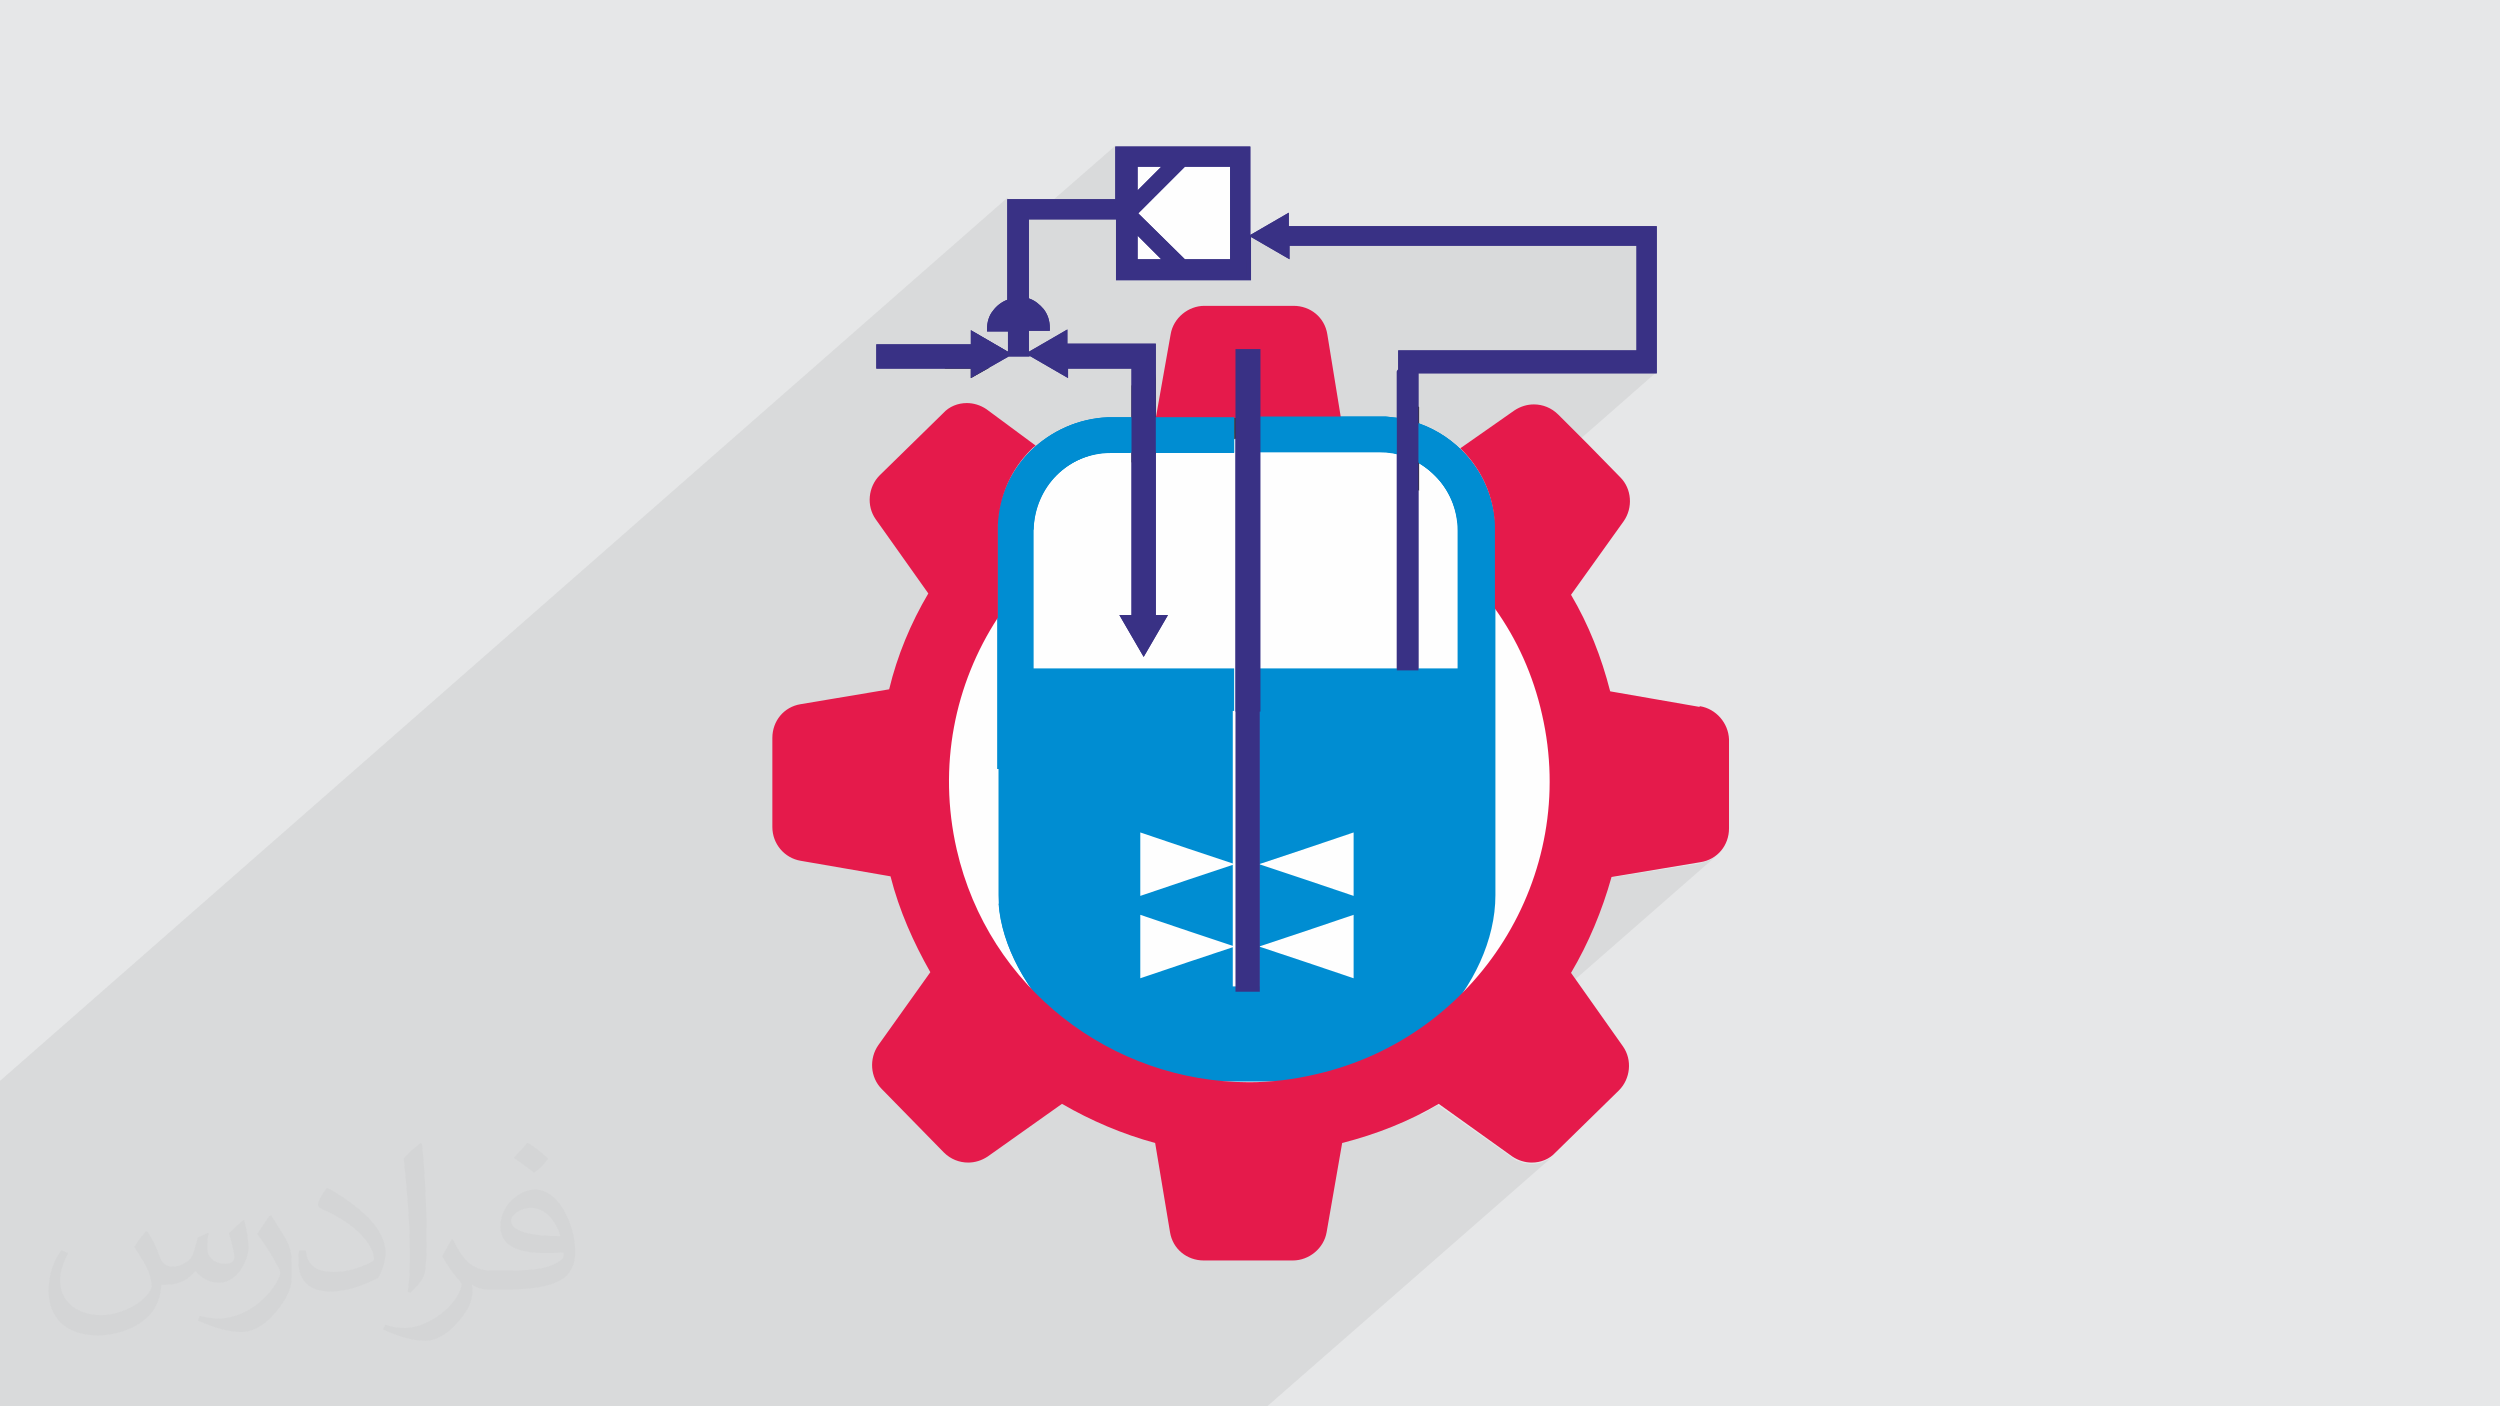
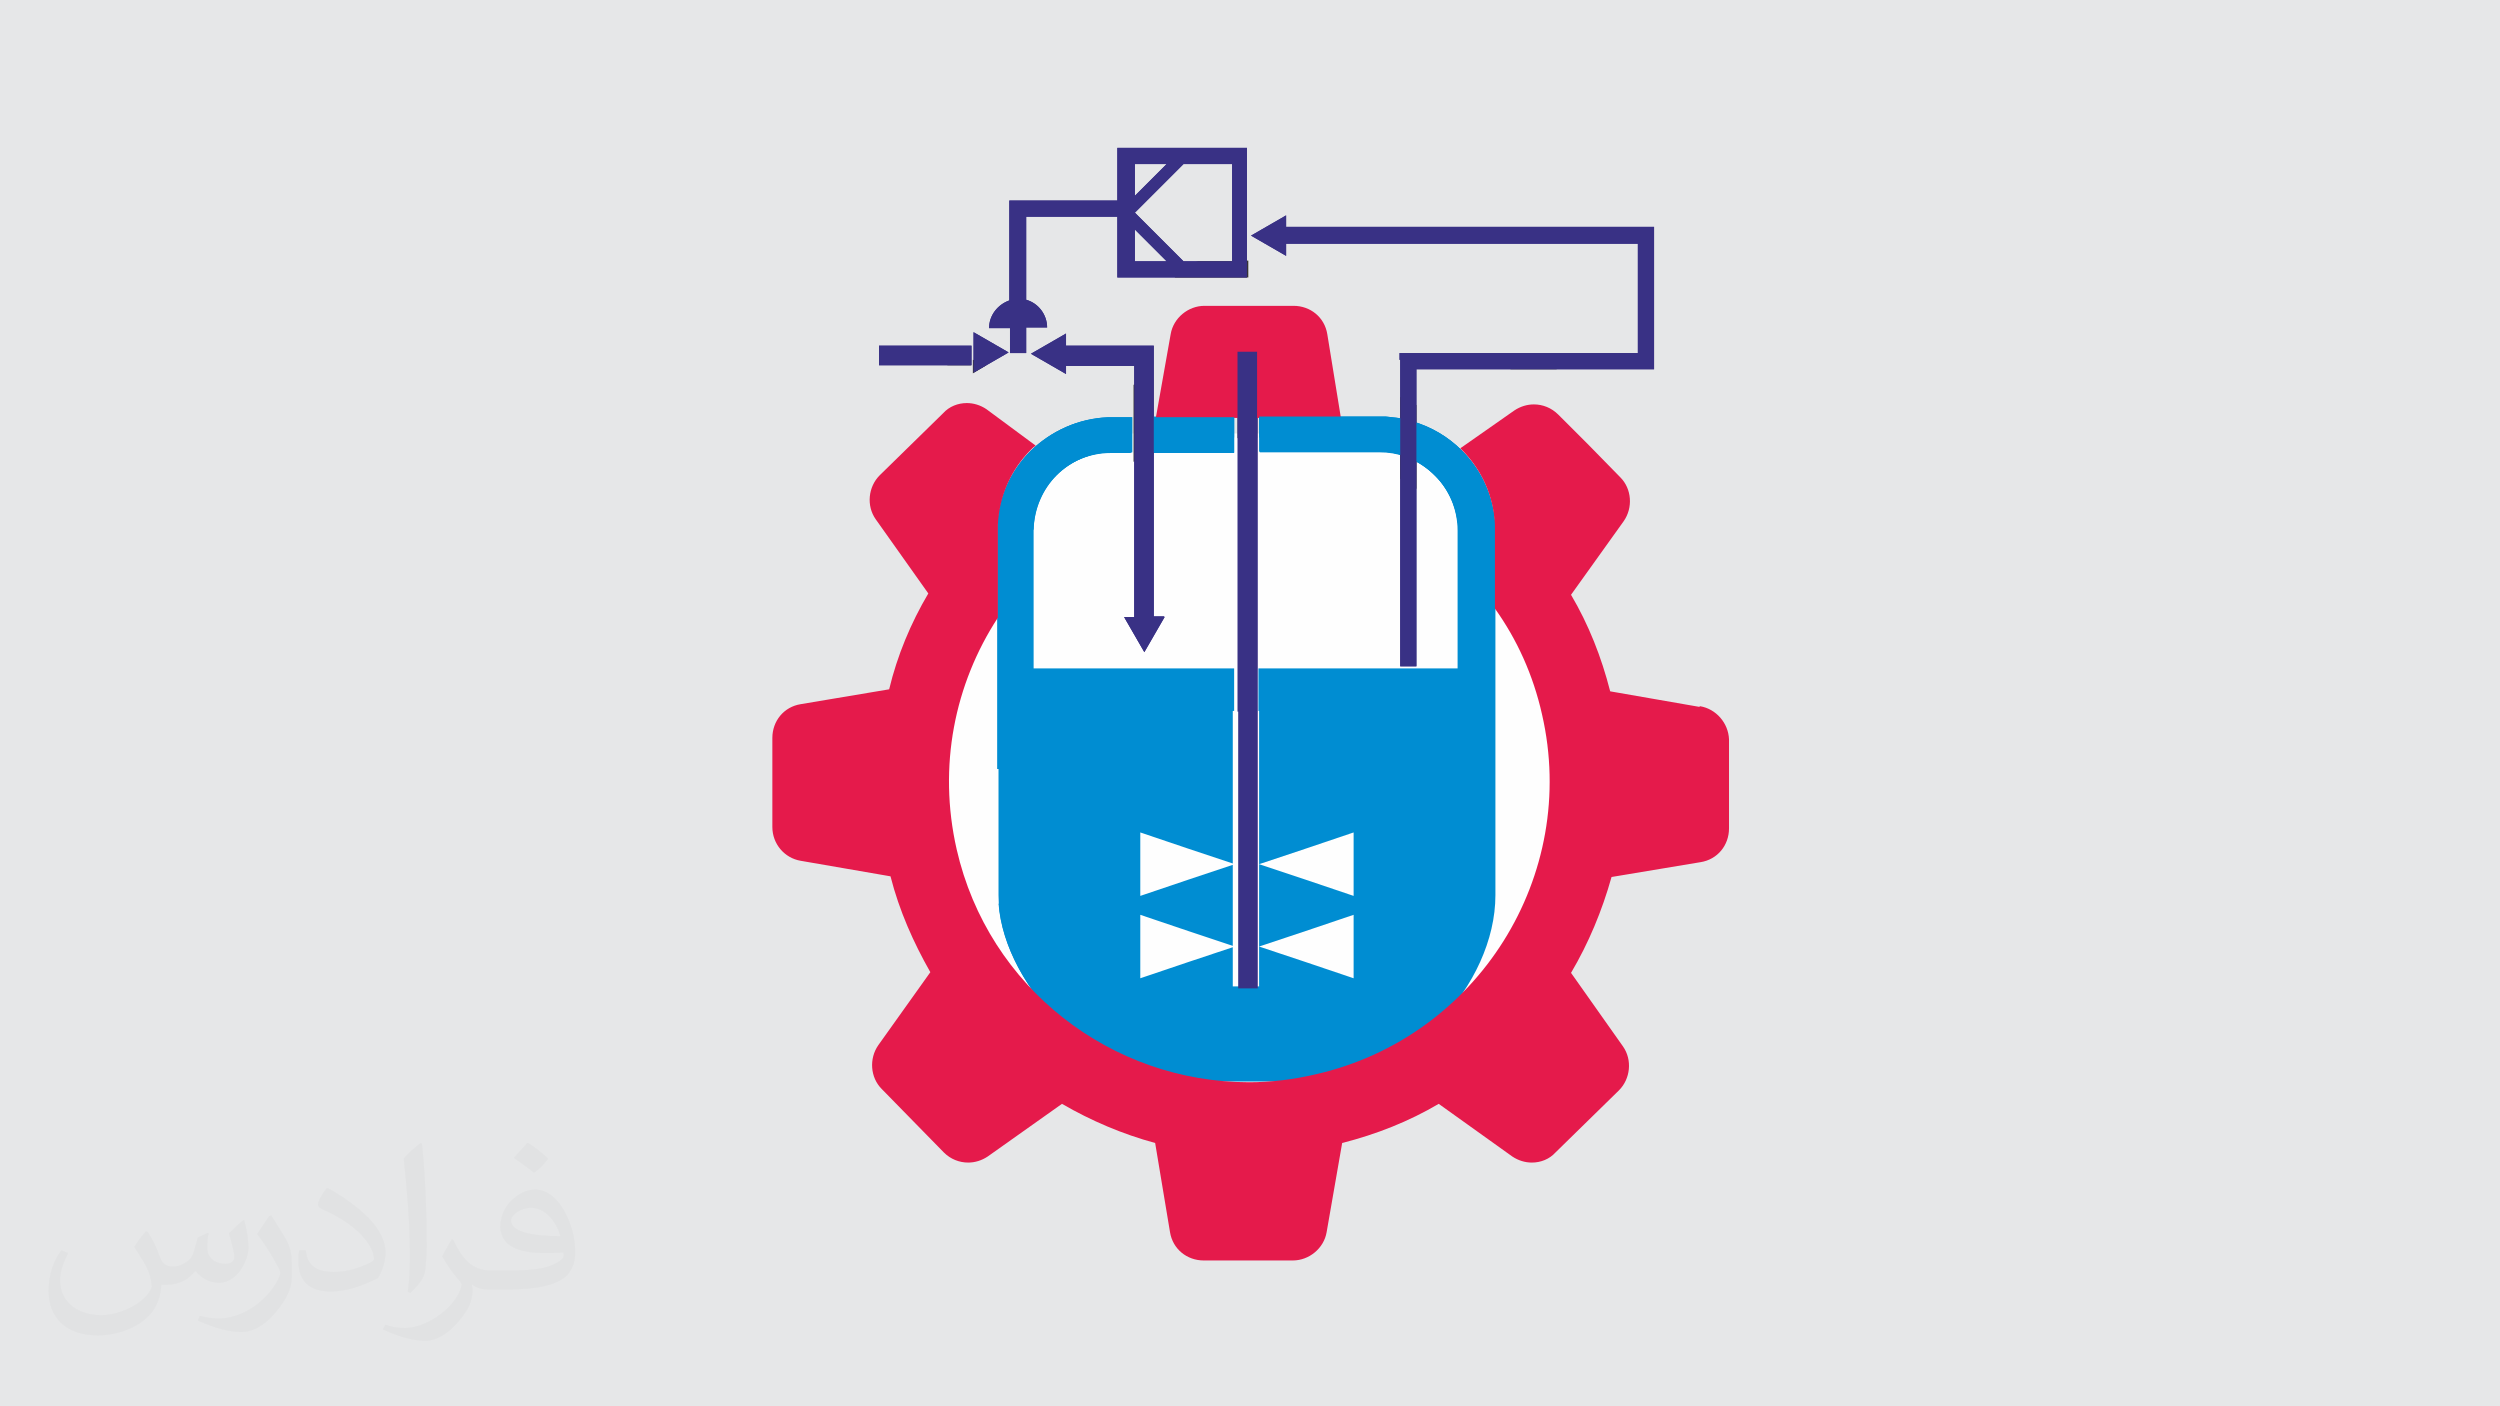
<svg xmlns="http://www.w3.org/2000/svg" xml:space="preserve" width="3.703in" height="2.083in" version="1.1" style="shape-rendering:geometricPrecision; text-rendering:geometricPrecision; image-rendering:optimizeQuality; fill-rule:evenodd; clip-rule:evenodd" viewBox="0 0 3703 2083">
  <defs>
    <style type="text/css">
   
    .fil3 {fill:#008DD2}
    .fil4 {fill:#393185}
    .fil6 {fill:#373435}
    .fil0 {fill:#E6E7E8}
    .fil2 {fill:#FEFEFE}
    .fil8 {fill:#E51A4B;fill-rule:nonzero}
    .fil5 {fill:#393185;fill-rule:nonzero}
    .fil7 {fill:#373435;fill-rule:nonzero}
    .fil9 {fill:#373435;fill-opacity:0.031}
    .fil1 {fill:#373435;fill-opacity:0.078}
   
  </style>
  </defs>
  <g id="Layer_x0020_1">
    <polygon class="fil0" points="0,0 3704,0 3704,2083 0,2083 " />
-     <polygon class="fil1" points="465,2083 461,2083 461,2083 461,2083 460,2083 457,2083 434,2083 426,2083 426,2083 424,2083 418,2083 415,2083 415,2083 415,2083 415,2083 412,2083 409,2083 409,2083 407,2083 403,2083 401,2083 401,2083 388,2083 376,2083 376,2083 373,2083 373,2083 369,2083 364,2083 353,2083 353,2083 352,2083 352,2083 345,2083 345,2083 344,2083 342,2083 339,2083 338,2083 338,2083 336,2083 336,2083 329,2083 321,2083 319,2083 319,2083 317,2083 315,2083 308,2083 305,2083 304,2083 301,2083 293,2083 286,2083 265,2083 256,2083 231,2083 230,2083 226,2083 222,2083 216,2083 215,2083 200,2083 197,2083 196,2083 194,2083 192,2083 165,2083 156,2083 106,2083 101,2083 99,2083 93,2083 90,2083 87,2083 84,2083 80,2083 79,2083 72,2083 66,2083 57,2083 50,2083 50,2083 48,2083 42,2083 42,2083 41,2083 35,2083 35,2083 33,2083 15,2083 6,2083 2,2083 0,2083 0,2083 0,2083 0,2083 0,2080 0,2077 0,2077 0,2077 0,2077 0,2077 0,2076 0,2076 0,2073 0,2062 0,2062 0,2062 0,2060 0,2059 0,2059 0,2058 0,2058 0,2057 0,2057 0,2057 0,2055 0,2053 0,2049 0,2042 0,2040 0,2040 0,2038 0,2038 0,2038 0,2036 0,2032 0,2031 0,2025 0,2024 0,2014 0,2013 0,2013 0,2012 0,2012 0,2011 0,2010 0,2009 0,2008 0,2007 0,2007 0,2007 0,2007 0,2007 0,2004 0,2004 0,2002 0,1999 0,1993 0,1993 0,1989 0,1986 0,1986 0,1985 0,1983 0,1982 0,1980 0,1979 0,1975 0,1974 0,1945 0,1942 0,1938 0,1936 0,1935 0,1935 0,1933 0,1931 0,1927 0,1926 0,1924 0,1923 0,1923 0,1921 0,1917 0,1908 0,1905 0,1905 0,1901 0,1901 0,1898 0,1895 0,1890 0,1888 0,1884 0,1876 0,1868 0,1867 0,1863 0,1863 0,1863 0,1863 0,1863 0,1862 0,1862 0,1860 0,1860 0,1860 0,1860 0,1859 0,1856 0,1852 0,1852 0,1849 0,1848 0,1845 0,1845 0,1842 0,1842 0,1841 0,1839 0,1839 0,1838 0,1837 0,1837 0,1835 0,1835 0,1834 0,1831 0,1828 0,1828 0,1827 0,1825 0,1825 0,1825 0,1825 0,1824 0,1823 0,1822 0,1822 0,1819 0,1819 0,1818 0,1817 0,1816 0,1813 0,1812 0,1812 0,1812 0,1805 0,1803 0,1801 0,1801 0,1800 0,1798 0,1797 0,1797 0,1796 0,1795 0,1794 0,1793 0,1792 0,1789 0,1788 0,1787 0,1784 0,1784 0,1783 0,1779 0,1777 0,1774 0,1774 0,1773 0,1773 0,1773 0,1772 0,1772 0,1772 0,1771 0,1771 0,1771 0,1771 0,1770 0,1769 0,1768 0,1768 0,1767 0,1766 0,1766 0,1763 0,1762 0,1762 0,1761 0,1760 0,1757 0,1757 0,1756 0,1756 0,1756 0,1756 0,1756 0,1755 0,1753 0,1751 0,1750 0,1750 0,1748 0,1748 0,1748 0,1747 0,1746 0,1741 0,1741 0,1722 0,1716 0,1709 0,1694 0,1691 0,1686 0,1682 0,1682 0,1681 0,1681 0,1676 0,1676 0,1670 0,1670 0,1663 0,1663 0,1660 0,1659 0,1659 0,1654 0,1654 0,1652 0,1647 0,1646 0,1632 0,1629 0,1615 0,1608 0,1608 0,1601 0,1601 1492,293 1493,293 1493,300 1496,297 1496,297 1520,297 1534,297 1545,297 1554,297 1559,297 1653,215 1653,215 1653,221 1656,218 1656,218 1680,218 1825,218 1849,218 1849,243 1849,353 1855,348 1880,333 1906,318 1906,331 1906,336 2451,336 2451,342 2451,360 2451,547 2447,550 2455,550 2212,763 2213,764 2214,780 2214,781 2214,783 2214,786 2214,787 2214,787 2214,787 2214,787 2214,787 2214,837 2214,837 2214,837 2214,903 2220,912 2226,921 2232,930 2237,939 2242,948 2247,958 2252,967 2257,977 2261,987 2265,997 2269,1007 2272,1018 2276,1028 2279,1039 2282,1050 2285,1060 2289,1083 2292,1105 2295,1128 2296,1150 2296,1172 2295,1194 2292,1216 2289,1237 2285,1258 2280,1279 2273,1300 2266,1320 2258,1340 2249,1359 2239,1378 2228,1396 2216,1414 2204,1431 2190,1448 2176,1464 2161,1479 2156,1484 2154,1486 2138,1506 2120,1524 2106,1536 2111,1532 2017,1614 2024,1612 2034,1608 2385,1300 2517,1279 2526,1276 2534,1273 2542,1268 2104,1651 2105,1651 2114,1646 2122,1641 2130,1637 2239,1714 2243,1717 2246,1719 2250,1720 2253,1721 2257,1723 2261,1723 2265,1724 2269,1724 2273,1724 2278,1723 2283,1722 2287,1720 2292,1718 2296,1716 2300,1713 1877,2083 1858,2083 1818,2083 1689,2083 1670,2083 1670,2083 1621,2083 1611,2083 1603,2083 1599,2083 1545,2083 1539,2083 1537,2083 1492,2083 1482,2083 1482,2083 1472,2083 1438,2083 1397,2083 1389,2083 1379,2083 1316,2083 1287,2083 1266,2083 1233,2083 1229,2083 1206,2083 1205,2083 1179,2083 1164,2083 1161,2083 1156,2083 1155,2083 1149,2083 1146,2083 1135,2083 1127,2083 1127,2083 1126,2083 1117,2083 1094,2083 1092,2083 1092,2083 1062,2083 1051,2083 1040,2083 1039,2083 1038,2083 1022,2083 993,2083 969,2083 961,2083 953,2083 951,2083 915,2083 910,2083 869,2083 867,2083 862,2083 855,2083 855,2083 847,2083 847,2083 846,2083 841,2083 841,2083 840,2083 839,2083 835,2083 835,2083 830,2083 830,2083 823,2083 823,2083 823,2083 822,2083 822,2083 822,2083 819,2083 809,2083 792,2083 787,2083 770,2083 735,2083 735,2083 735,2083 735,2083 734,2083 731,2083 728,2083 727,2083 721,2083 706,2083 698,2083 692,2083 691,2083 691,2083 691,2083 691,2083 691,2083 687,2083 684,2083 683,2083 674,2083 669,2083 661,2083 658,2083 655,2083 654,2083 653,2083 646,2083 645,2083 638,2083 638,2083 629,2083 621,2083 615,2083 614,2083 560,2083 557,2083 555,2083 554,2083 553,2083 550,2083 548,2083 545,2083 544,2083 537,2083 519,2083 512,2083 500,2083 491,2083 485,2083 485,2083 484,2083 483,2083 476,2083 465,2083 " />
-     <rect class="fil2" x="1668" y="225" width="165" height="174" />
    <path class="fil2" d="M2178 814c102,86 166,213 166,354 0,261 -218,472 -488,472 -269,0 -488,-211 -488,-472 0,-133 57,-254 149,-339 -2,-10 -3,-20 -3,-31l0 0c0,-86 70,-156 156,-156l352 0c86,0 156,70 156,156l0 0c0,5 0,11 -1,16l0 0 0 0z" />
    <path class="fil3" d="M1479 1139c0,75 0,104 0,186l0 1c0,128 142,276 276,276l1 0 183 0c146,0 276,-144 276,-276 0,-164 0,-319 0,-539l0 0 0 -1 0 -3 0 -3 0 0c-2,-44 -20,-83 -49,-112 -20,-20 -45,-35 -73,-43l0 0c-3,-1 -7,-2 -10,-3l0 0c-9,-2 -19,-3 -29,-4l-1 0 -1 0 -2 0 -1 0 -1 0 -1 0 -1 0 -1 0 -1 0 0 0 0 0 -178 0 0 52 178 0c13,0 25,2 36,6 0,127 0,299 0,310l5 0 5 0 0 -14c0,-22 0,-165 0,-292 13,6 25,14 36,25 21,21 34,50 34,82l0 91 0 19 0 12 0 21 0 61 -295 0 0 289 69 -23 71 -24 0 47 0 47 -71 -24 -69 -23 0 122 69 -23 71 -24 0 47 0 47 -71 -24 -69 -23 0 54 0 5 -5 0 -29 0 -5 0 0 -5 0 -53 -66 22 -71 24 0 -47 0 -47 71 24 66 22 0 -120 -66 22 -71 24 0 -47 0 -47 71 24 66 22 0 -288 -297 0 0 -204c0,-32 13,-61 34,-82 21,-21 50,-34 82,-34l30 0 0 -52 -30 0 0 0 0 0 -3 0 -3 0 0 0c-44,2 -83,20 -113,49 -29,29 -48,69 -49,112l0 0 0 3 0 3 0 1c0,154 0,247 0,352l0 0 0 0zm349 -468l-123 0 0 -52 123 0 0 52z" />
    <path class="fil4" d="M2074 533l0 14 0 440 24 0 0 -440 328 0 17 0 7 0 0 -187 0 -18 0 -6 -545 0 0 -5 0 -12 -26 15 -26 15 26 15 26 15 0 -13 0 -5 521 0 0 162 -353 0 0 10 0 0 0 0zm-554 -212l0 123c18,5 31,22 31,41l-31 0 0 38 -24 0 0 -37 -31 0c0,0 0,0 0,0 0,-19 13,-35 30,-41l0 -124 0 -24 24 0c77,0 43,0 136,0l0 -54 0 -24 24 0 144 0 24 0 0 24 0 144 0 24 -24 0 -144 0 -24 0 0 -24 0 -66c-60,0 -80,0 -136,0l0 0 0 0zm233 -78l-72 72 72 72 72 0 0 -144 -72 0zm-25 144l-47 -47 0 47 47 0zm-47 -97l47 -47 -47 0 0 47zm43 623l-12 0 -3 0 0 -372 0 -29 -29 0 -101 0 0 -6 0 -12 -26 15 -26 15 26 15 26 15 0 -12 101 0 0 372 -2 0 -13 0 15 26 15 26 15 -26 15 -26zm-422 -372l0 -29 137 0 0 29 -137 0zm140 -48l0 12 0 34 0 13 26 -15 26 -15 -26 -15 -26 -15zm392 27l29 0 0 944 -29 0 0 -944z" />
-     <path class="fil5" d="M2078 533l0 450 17 0 0 -440 353 0 0 -204 -545 0 0 -15 -41 24 41 24 0 -15 528 0 0 169 -353 0 0 7 0 0 0 0zm-7 14l0 -28 353 0 0 -155 -514 0 0 20 -57 -33 0 64 -200 0 0 -90 -129 0 0 117c9,3 16,9 22,16 6,8 9,17 9,28l0 4 -31 0 0 31 57 -33 0 21 131 0 0 402 18 0 -36 62 -36 -62 18 0 0 -365 -94 0 0 14 -57 -33 0 1 -31 0 -56 32 0 -14 -140 0 0 -36 140 0 0 -21 55 32 0 -30 -31 0 0 -4c0,-10 3,-20 9,-27 5,-7 13,-13 21,-16l0 -149 160 0 0 -78 200 0 0 131c19,-11 38,-22 57,-33l0 20 545 0 0 218 -353 0 0 440 -32 0 0 -443 0 0 0 0zm-554 -102l0 -127 143 0 0 90 186 0 0 -186 -186 0 0 78 -160 0 0 147 -2 1c-8,2 -15,8 -20,14 -4,6 -7,12 -7,20l30 0 0 37 17 0 0 -37 30 0c-1,-7 -3,-14 -8,-20 -5,-7 -12,-12 -20,-14l-3 -1 0 -3 0 0 0 0zm238 -198l-69 69 69 68 67 0 0 -137 -67 0zm-76 66l73 -73 77 0 0 151 -75 0 -2 -1 -75 -74 2 -2zm41 71l-35 -35 0 35 35 0zm-36 -46l47 47 -2 6 -51 0 0 -59 6 6zm1 -56l35 -35 -35 0 0 35zm46 -36l-47 47 -6 -2 0 -51 60 0 -6 6 0 0 0 0zm-13 672l-12 0 0 -402 -131 0 0 -16 -41 24 41 24 0 -9 109 0 0 379 -12 0 24 41 24 -41zm-413 -402l0 22 130 0 0 -22 -130 0zm140 -16l0 47 41 -24 -41 -24 0 0 0 0zm388 18l33 0 0 951 -36 0 0 -951 4 0zm26 7l-22 0 0 937 22 0 0 -937z" />
    <path class="fil3" d="M1479 1338c9,125 146,263 275,263l1 0 183 0c136,0 258,-125 274,-249 -61,85 -152,149 -262,174 -34,8 -67,12 -100,12 -150,0 -290,-77 -371,-200l0 0 0 0zm735 -502l0 -50 0 0 0 -1 0 -3 0 -3 0 0c-2,-44 -20,-83 -49,-112 -20,-20 -45,-35 -73,-43l0 0c-3,-1 -7,-2 -10,-3l0 0c-9,-2 -19,-3 -29,-4l-1 0 -1 0 -2 0 -1 0 -1 0 -1 0 -1 0 -1 0 -1 0 0 0 0 0 -178 0 0 31c41,1 82,9 120,21l58 0c13,0 25,2 36,6l0 37c3,2 7,4 10,7l0 -40c13,6 25,14 36,25 19,18 31,43 34,70 19,19 37,39 53,61l0 0 0 0zm-683 -52c1,-31 14,-60 34,-80 21,-21 50,-34 82,-34l30 0 0 -52 -30 0 0 0 0 0 -3 0 -3 0 0 0c-44,2 -83,20 -113,49 -29,29 -48,69 -49,112l0 0 0 3 0 3 0 1 0 63c15,-23 33,-45 52,-65l0 0 0 0zm184 -115c12,-4 24,-7 37,-10 26,-6 51,-9 76,-11l0 -31 -123 0 0 52 10 0 0 0 0 0z" />
    <path class="fil6" d="M2074 589l0 120c8,5 16,10 24,15l0 -124c-8,-4 -16,-8 -24,-12zm163 -42l69 0c-10,-9 -22,-13 -34,-13 -10,0 -20,3 -29,9l-6 4zm-388 -161l-24 0 0 1 -50 0c-14,3 -27,12 -35,24l85 0 24 0 0 -24 0 -1 0 0 0 0zm-141 175c-10,3 -20,6 -29,9l0 114c10,-4 19,-8 29,-11l0 -111zm-247 -20c-6,-4 -13,-7 -20,-8l0 7 0 13 20 -12zm-23 -9c-2,0 -4,0 -6,0 -10,0 -20,3 -29,9l35 0 0 -9zm395 117c6,0 12,0 18,0 4,0 7,0 11,0l0 -129 -29 0 0 129 0 0 0 0z" />
-     <path class="fil7" d="M2078 591l0 121 -7 -4 0 -120 7 3zm17 131l0 -123 7 4 0 124 -7 -5zm147 -179l59 0c2,2 4,3 6,5l2 2 -77 0 10 -7 0 0 0 0zm-390 -157l-2 0 -5 0 0 21 -103 0c-2,2 -3,5 -4,7l115 0 0 -29zm-24 0l-44 0 0 0c-7,0 -14,2 -20,4l65 0 0 -4zm-116 167l-1 8 -6 1 0 112 7 -2 0 -119 0 0 0 0zm-29 16l-7 2 0 114c2,-1 5,-2 7,-3l0 -113zm-219 -25l-3 -2c-1,-1 -2,-2 -4,-2l-13 8 0 -13c-3,-1 -7,-1 -10,-1l0 5 -25 0c-4,2 -7,4 -10,7l39 0 0 14 27 -15 0 0 0 0zm365 106l7 0 0 -125 22 0 0 125 7 0 0 -132 -33 0 -4 0 0 133 0 0 0 0z" />
    <path class="fil8" d="M2517 1047l-132 -23c-13,-51 -32,-99 -58,-143l78 -109c14,-20 12,-48 -5,-65l-46 -47 -46 -46c-10,-10 -23,-15 -36,-15 -10,0 -20,3 -29,9l-80 56 2 2c29,29 48,69 49,112l0 0 0 3 0 3 0 1 0 0 0 116c33,46 57,99 70,157 55,239 -95,478 -334,533 -34,8 -67,12 -100,12 -203,0 -386,-139 -433,-345 -28,-123 -3,-245 61,-343l0 -130 0 -1 0 -3 0 -3 0 0c2,-44 20,-83 49,-112 2,-2 4,-4 7,-6l-73 -54c-9,-6 -19,-9 -29,-9 -13,0 -26,5 -35,15l-47 46 -47 46c-17,17 -20,45 -6,65l78 110c-26,44 -46,92 -58,142l-131 22c-25,4 -42,25 -42,50l0 66 0 66c0,25 18,46 42,50l133 23c13,51 34,98 59,142l-77 108c-14,20 -12,48 5,65l46 47 46 47c10,10 23,15 36,15 10,0 20,-3 29,-9l110 -78c43,25 90,45 138,58l22 132c4,25 25,42 50,42l66 0 66 0 0 0c24,0 46,-18 50,-42l23 -132c51,-13 99,-32 143,-58l109 78c9,6 19,9 29,9 13,0 26,-5 35,-15l47 -46 47 -46c17,-17 20,-45 6,-65l-77 -109c26,-44 46,-92 60,-142l132 -22c25,-4 42,-25 42,-50l0 -66 0 -66c-1,-24 -19,-45 -43,-49l0 0 0 0zm-531 -429l-20 -123c-4,-25 -25,-42 -50,-42l-66 0 -66 0 0 0c-24,0 -46,18 -50,42l-22 124c39,0 263,0 274,0z" />
    <path class="fil3" d="M2214 1053l0 -267 0 0 0 -1 0 -3 0 -3 0 0c-2,-44 -20,-83 -49,-112 -20,-20 -45,-35 -73,-43l0 0c-3,-1 -7,-2 -10,-3l0 0c-9,-2 -19,-3 -29,-4l-1 0 -1 0 -2 0 -1 0 -1 0 -1 0 -1 0 -1 0 -1 0 0 0 0 0 -178 0 0 52 178 0c13,0 25,2 36,6 0,127 0,299 0,310l5 0 5 0 0 -14c0,-22 0,-165 0,-292 13,6 25,14 36,25 21,21 34,50 34,82l0 91 0 19 0 12 0 21 0 61 -295 0 0 63 347 0 0 0 0 0zm-386 0l0 -63 -297 0 0 -204c0,-32 13,-61 34,-82 21,-21 50,-34 82,-34l30 0 0 -52 -30 0 0 0 0 0 -3 0 -3 0 0 0c-44,2 -83,20 -113,49 -29,29 -48,69 -49,112l0 0 0 3 0 3 0 1 0 267 349 0 0 0 0 0zm0 -383l-123 0 0 -52 123 0 0 52z" />
    <path class="fil4" d="M2074 533l0 14 0 440 24 0 0 -440 328 0 17 0 7 0 0 -187 0 -18 0 -6 -545 0 0 -5 0 -12 -26 15 -26 15 26 15 26 15 0 -13 0 -5 521 0 0 162 -353 0 0 10 0 0 0 0zm-212 521l-29 0 0 -533 29 0 0 533zm-342 -733l0 123c18,5 31,22 31,41l-31 0 0 38 -24 0 0 -37 -31 0c0,0 0,0 0,0 0,-19 13,-35 30,-41l0 -124 0 -24 24 0c77,0 43,0 136,0l0 -54 0 -24 24 0 144 0 24 0 0 24 0 144 0 24 -24 0 -144 0 -24 0 0 -24 0 -66c-60,0 -80,0 -136,0l0 0 0 0zm233 -78l-72 72 72 72 72 0 0 -144 -72 0zm-25 144l-47 -47 0 47 47 0zm-47 -97l47 -47 -47 0 0 47zm43 623l-12 0 -3 0 0 -372 0 -29 -29 0 -101 0 0 -6 0 -12 -26 15 -26 15 26 15 26 15 0 -12 101 0 0 372 -2 0 -13 0 15 26 15 26 15 -26 15 -26zm-422 -372l0 -29 137 0 0 29 -137 0zm140 -48l0 12 0 34 0 13 26 -15 26 -15 -26 -15 -26 -15z" />
-     <path class="fil5" d="M2078 533l0 450 17 0 0 -440 353 0 0 -204 -545 0 0 -15 -41 24 41 24 0 -15 528 0 0 169 -353 0 0 7 0 0 0 0zm-212 521l-7 0 0 -530 -22 0 0 530 -7 0 0 -537 4 0 33 0 0 537zm205 -507l0 -28 353 0 0 -155 -514 0 0 20 -57 -33 0 64 -200 0 0 -90 -129 0 0 117c9,3 16,9 22,16 6,8 9,17 9,28l0 4 -31 0 0 31 57 -33 0 21 131 0 0 402 18 0 -36 62 -36 -62 18 0 0 -365 -94 0 0 14 -57 -33 0 1 -31 0 -56 32 0 -14 -140 0 0 -36 140 0 0 -21 55 32 0 -30 -31 0 0 -4c0,-10 3,-20 9,-27 5,-7 13,-13 21,-16l0 -149 160 0 0 -78 200 0 0 131c19,-11 38,-22 57,-33l0 20 545 0 0 218 -353 0 0 440 -32 0 0 -443 0 0 0 0zm-554 -102l0 -127 143 0 0 90 186 0 0 -186 -186 0 0 78 -160 0 0 147 -2 1c-8,2 -15,8 -20,14 -4,6 -7,12 -7,20l30 0 0 37 17 0 0 -37 30 0c-1,-7 -3,-14 -8,-20 -5,-7 -12,-12 -20,-14l-3 -1 0 -3 0 0 0 0zm238 -198l-69 69 69 68 67 0 0 -137 -67 0zm-76 66l73 -73 77 0 0 151 -75 0 -2 -1 -75 -74 2 -2zm41 71l-35 -35 0 35 35 0zm-36 -46l47 47 -2 6 -51 0 0 -59 6 6zm1 -56l35 -35 -35 0 0 35zm46 -36l-47 47 -6 -2 0 -51 60 0 -6 6 0 0 0 0zm-13 672l-12 0 0 -402 -131 0 0 -16 -41 24 41 24 0 -9 109 0 0 379 -12 0 24 41 24 -41zm-413 -402l0 22 130 0 0 -22 -130 0zm140 -16l0 47 41 -24 -41 -24 0 0 0 0z" />
-     <path class="fil9" d="M219 1825c7,11 12,21 16,32 3,7 5,19 21,19 5,0 11,-1 17,-5 7,-3 12,-9 14,-17l6 -21 15 -7 1 1c-2,8 -2,15 -2,21 0,18 15,24 27,24 7,0 13,-3 13,-10 0,-8 -4,-22 -8,-35 7,-7 14,-14 22,-20l1 1c4,15 6,30 6,40 0,10 -4,20 -8,27 -7,14 -20,25 -36,25 -12,0 -25,-6 -34,-17l-1 0c-9,11 -22,20 -43,20l-7 0c-1,14 -4,24 -9,33 -13,25 -50,42 -85,42 -49,0 -73,-28 -73,-66 0,-23 7,-45 19,-60l10 4c-7,14 -12,27 -12,40 0,35 29,52 61,52 30,0 68,-20 75,-42 -2,-25 -12,-36 -26,-59 4,-7 10,-15 17,-23l1 0 0 0 0 0zm563 -132c10,6 20,14 30,23 -6,8 -12,15 -21,21 -10,-8 -20,-15 -30,-22 7,-8 14,-15 20,-22zm5 96c-17,0 -30,11 -30,19 0,17 33,23 73,23 -5,-20 -22,-42 -43,-42zm-37 93c22,0 41,-1 55,-4 16,-4 30,-12 30,-18 0,-2 0,-3 -1,-5 -9,1 -19,1 -29,1 -29,0 -52,-7 -60,-23 -2,-4 -4,-10 -4,-15 0,-16 7,-32 19,-42 10,-9 21,-14 33,-14 20,0 37,17 48,42 6,14 11,30 11,51 0,14 -4,25 -12,34 -16,15 -45,21 -90,21l-20 0 0 0 -5 0c-11,0 -19,-2 -25,-7l-1 0c0,2 1,5 1,7 0,10 -3,23 -10,33 -20,30 -42,43 -60,43 -19,0 -42,-7 -63,-17l4 -7c7,3 16,5 29,5 34,0 78,-33 84,-64 -1,-3 -3,-6 -7,-10 -10,-12 -16,-22 -22,-32 5,-10 10,-18 14,-25l2 0c14,29 28,46 57,46l4 0 0 0 21 0 0 0 0 0zm-146 31c2,-14 3,-29 3,-43l0 -21c0,-39 -5,-96 -9,-133 7,-8 17,-17 25,-23l2 1c5,47 7,101 7,151 0,13 -1,26 -2,35 -1,12 -8,21 -22,35l-3 -1 0 0 0 0zm-151 -62c1,18 10,33 41,33 20,0 36,-5 55,-14 3,-2 5,-3 5,-5 0,-12 -9,-27 -24,-41 -14,-13 -34,-25 -51,-32 -6,-3 -8,-5 -8,-8 0,-5 7,-17 13,-24l2 0c20,11 43,27 60,44 15,16 25,33 25,51 0,13 -4,26 -11,38 -22,11 -46,20 -70,20 -29,0 -48,-13 -48,-45 0,-3 0,-9 1,-16l10 0 0 0 0 0zm-52 -52l18 29c7,11 13,22 13,41l0 24c0,19 -12,39 -32,60 -15,14 -29,20 -42,20 -19,0 -40,-6 -65,-17l3 -7c8,2 17,4 28,4 35,0 72,-26 88,-58 2,-4 3,-7 3,-9 0,-4 -2,-8 -4,-11 -9,-17 -19,-33 -30,-47 6,-9 12,-18 18,-27l2 0 0 0 0 0z" />
+     <path class="fil9" d="M219 1825c7,11 12,21 16,32 3,7 5,19 21,19 5,0 11,-1 17,-5 7,-3 12,-9 14,-17l6 -21 15 -7 1 1c-2,8 -2,15 -2,21 0,18 15,24 27,24 7,0 13,-3 13,-10 0,-8 -4,-22 -8,-35 7,-7 14,-14 22,-20l1 1c4,15 6,30 6,40 0,10 -4,20 -8,27 -7,14 -20,25 -36,25 -12,0 -25,-6 -34,-17l-1 0c-9,11 -22,20 -43,20l-7 0c-1,14 -4,24 -9,33 -13,25 -50,42 -85,42 -49,0 -73,-28 -73,-66 0,-23 7,-45 19,-60l10 4c-7,14 -12,27 -12,40 0,35 29,52 61,52 30,0 68,-20 75,-42 -2,-25 -12,-36 -26,-59 4,-7 10,-15 17,-23l1 0 0 0 0 0zm563 -132c10,6 20,14 30,23 -6,8 -12,15 -21,21 -10,-8 -20,-15 -30,-22 7,-8 14,-15 20,-22zm5 96c-17,0 -30,11 -30,19 0,17 33,23 73,23 -5,-20 -22,-42 -43,-42m-37 93c22,0 41,-1 55,-4 16,-4 30,-12 30,-18 0,-2 0,-3 -1,-5 -9,1 -19,1 -29,1 -29,0 -52,-7 -60,-23 -2,-4 -4,-10 -4,-15 0,-16 7,-32 19,-42 10,-9 21,-14 33,-14 20,0 37,17 48,42 6,14 11,30 11,51 0,14 -4,25 -12,34 -16,15 -45,21 -90,21l-20 0 0 0 -5 0c-11,0 -19,-2 -25,-7l-1 0c0,2 1,5 1,7 0,10 -3,23 -10,33 -20,30 -42,43 -60,43 -19,0 -42,-7 -63,-17l4 -7c7,3 16,5 29,5 34,0 78,-33 84,-64 -1,-3 -3,-6 -7,-10 -10,-12 -16,-22 -22,-32 5,-10 10,-18 14,-25l2 0c14,29 28,46 57,46l4 0 0 0 21 0 0 0 0 0zm-146 31c2,-14 3,-29 3,-43l0 -21c0,-39 -5,-96 -9,-133 7,-8 17,-17 25,-23l2 1c5,47 7,101 7,151 0,13 -1,26 -2,35 -1,12 -8,21 -22,35l-3 -1 0 0 0 0zm-151 -62c1,18 10,33 41,33 20,0 36,-5 55,-14 3,-2 5,-3 5,-5 0,-12 -9,-27 -24,-41 -14,-13 -34,-25 -51,-32 -6,-3 -8,-5 -8,-8 0,-5 7,-17 13,-24l2 0c20,11 43,27 60,44 15,16 25,33 25,51 0,13 -4,26 -11,38 -22,11 -46,20 -70,20 -29,0 -48,-13 -48,-45 0,-3 0,-9 1,-16l10 0 0 0 0 0zm-52 -52l18 29c7,11 13,22 13,41l0 24c0,19 -12,39 -32,60 -15,14 -29,20 -42,20 -19,0 -40,-6 -65,-17l3 -7c8,2 17,4 28,4 35,0 72,-26 88,-58 2,-4 3,-7 3,-9 0,-4 -2,-8 -4,-11 -9,-17 -19,-33 -30,-47 6,-9 12,-18 18,-27l2 0 0 0 0 0z" />
  </g>
</svg>